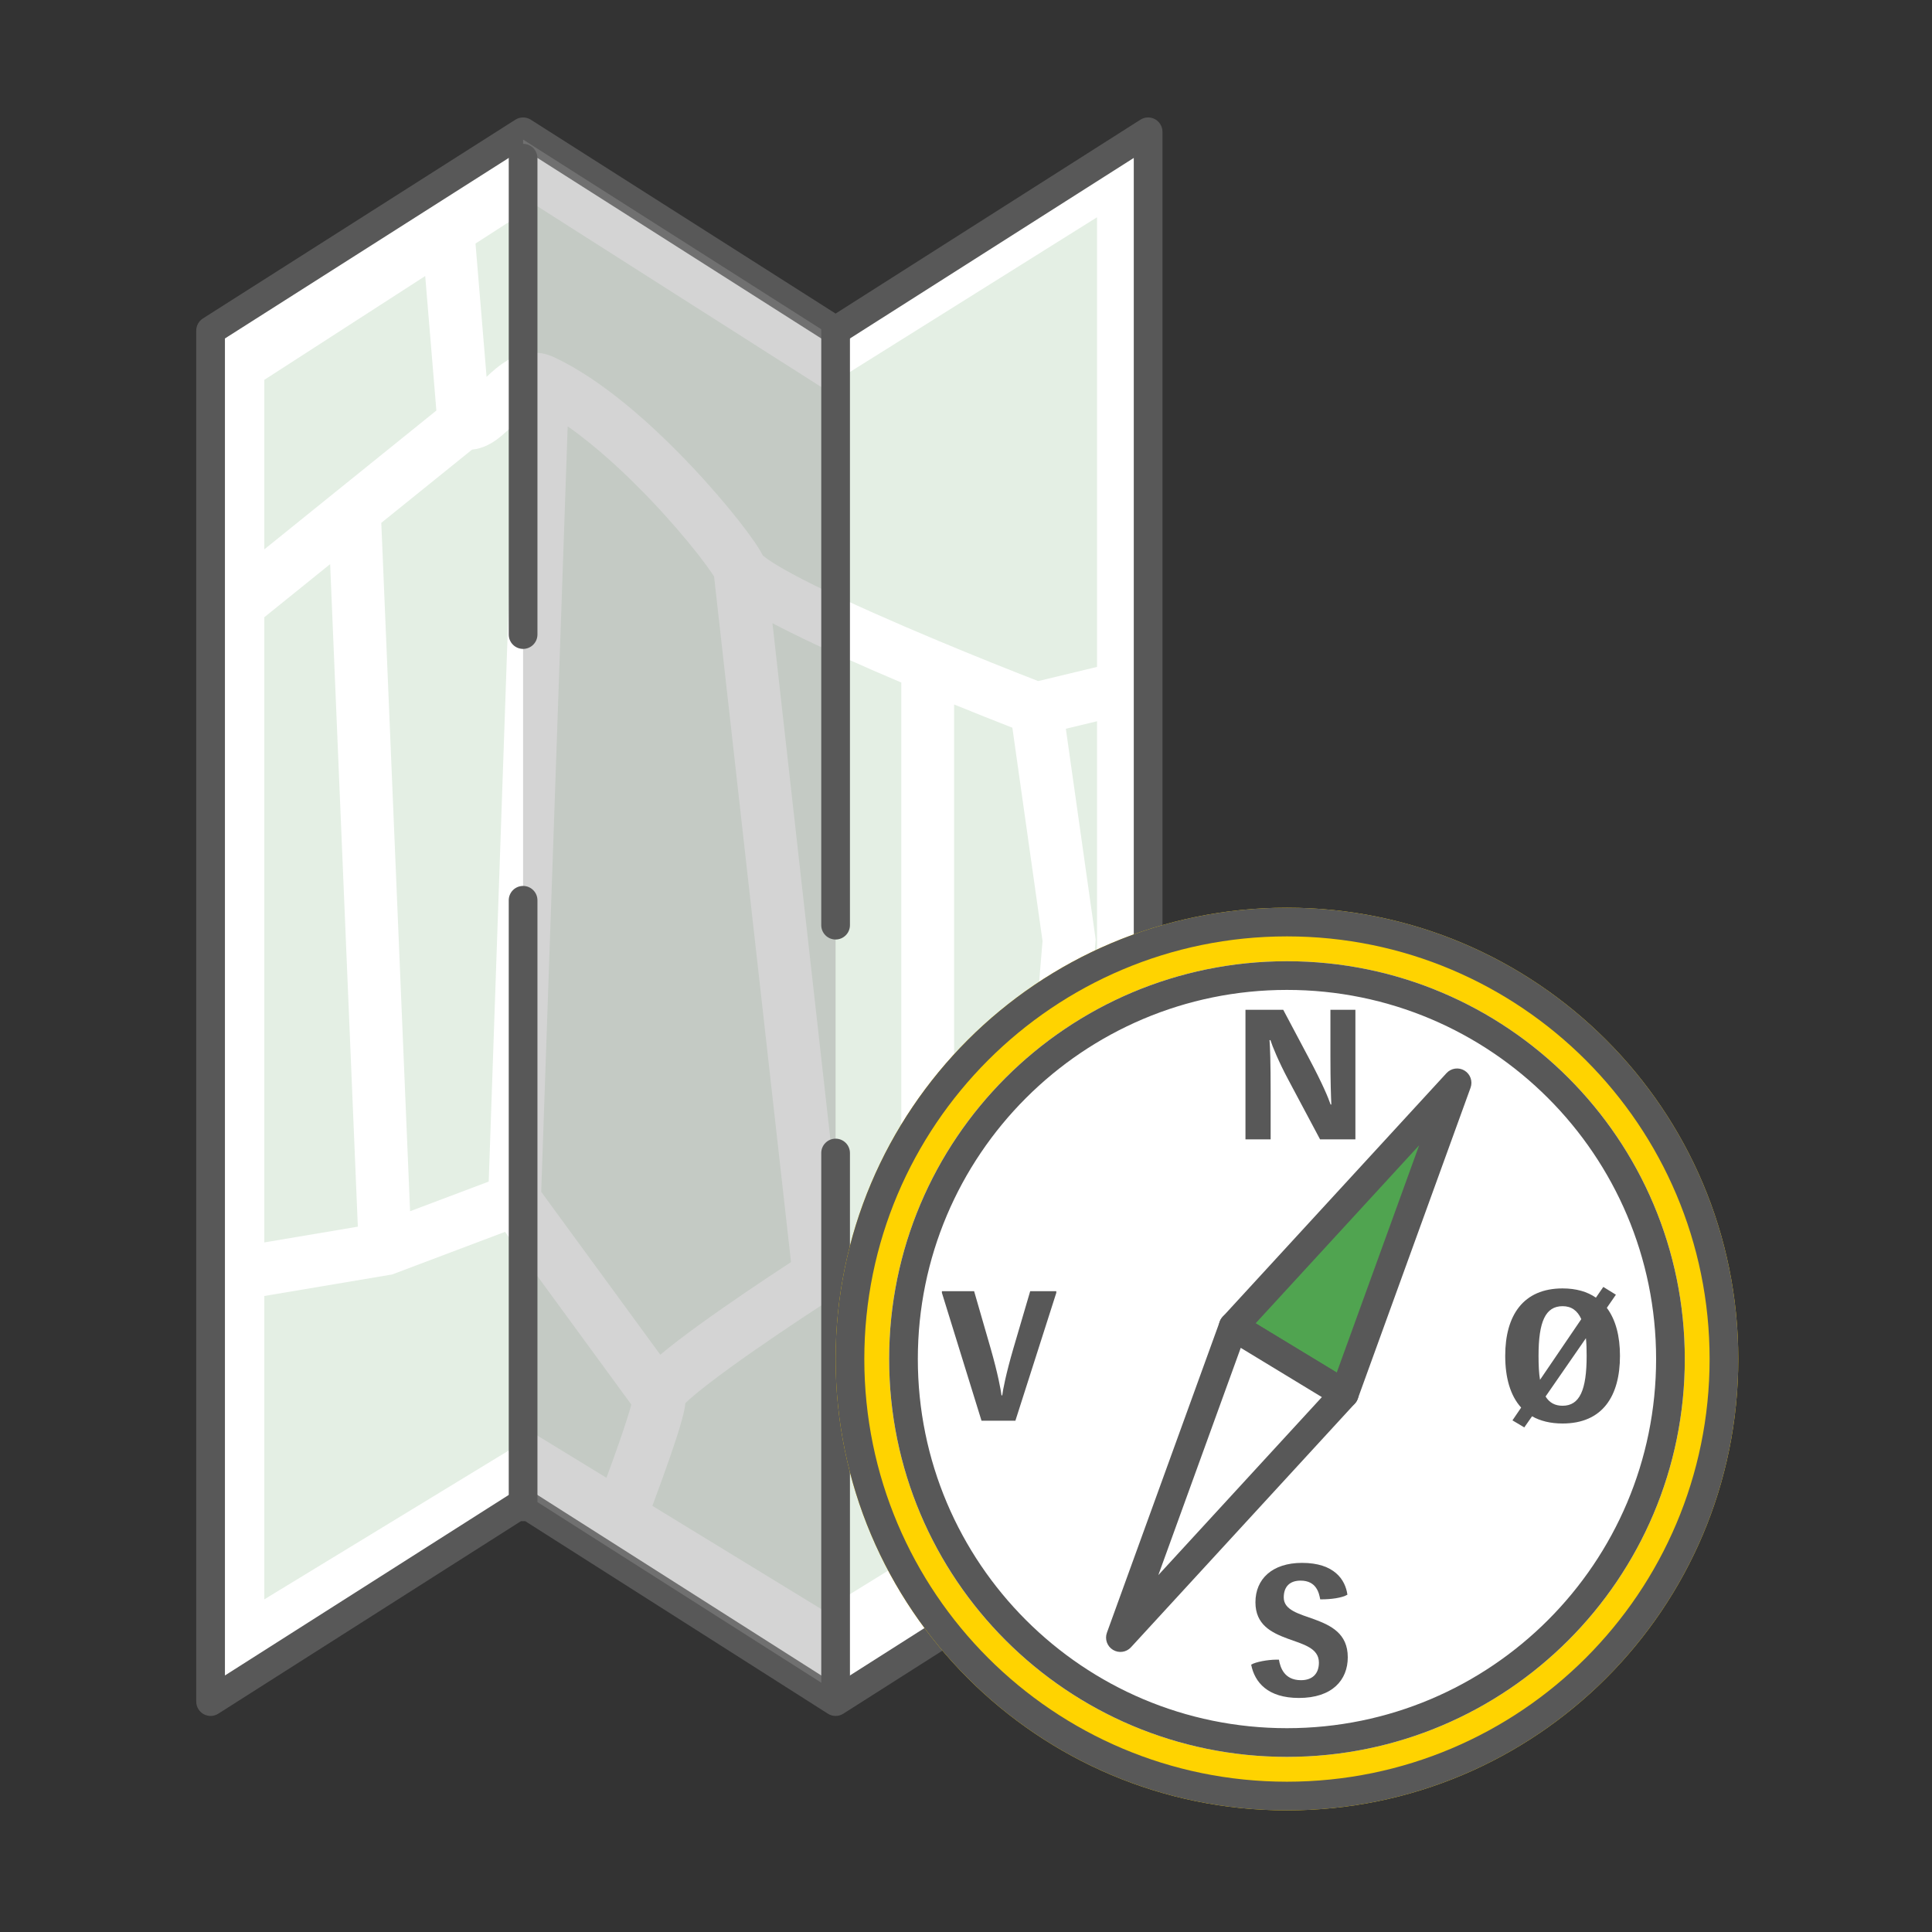
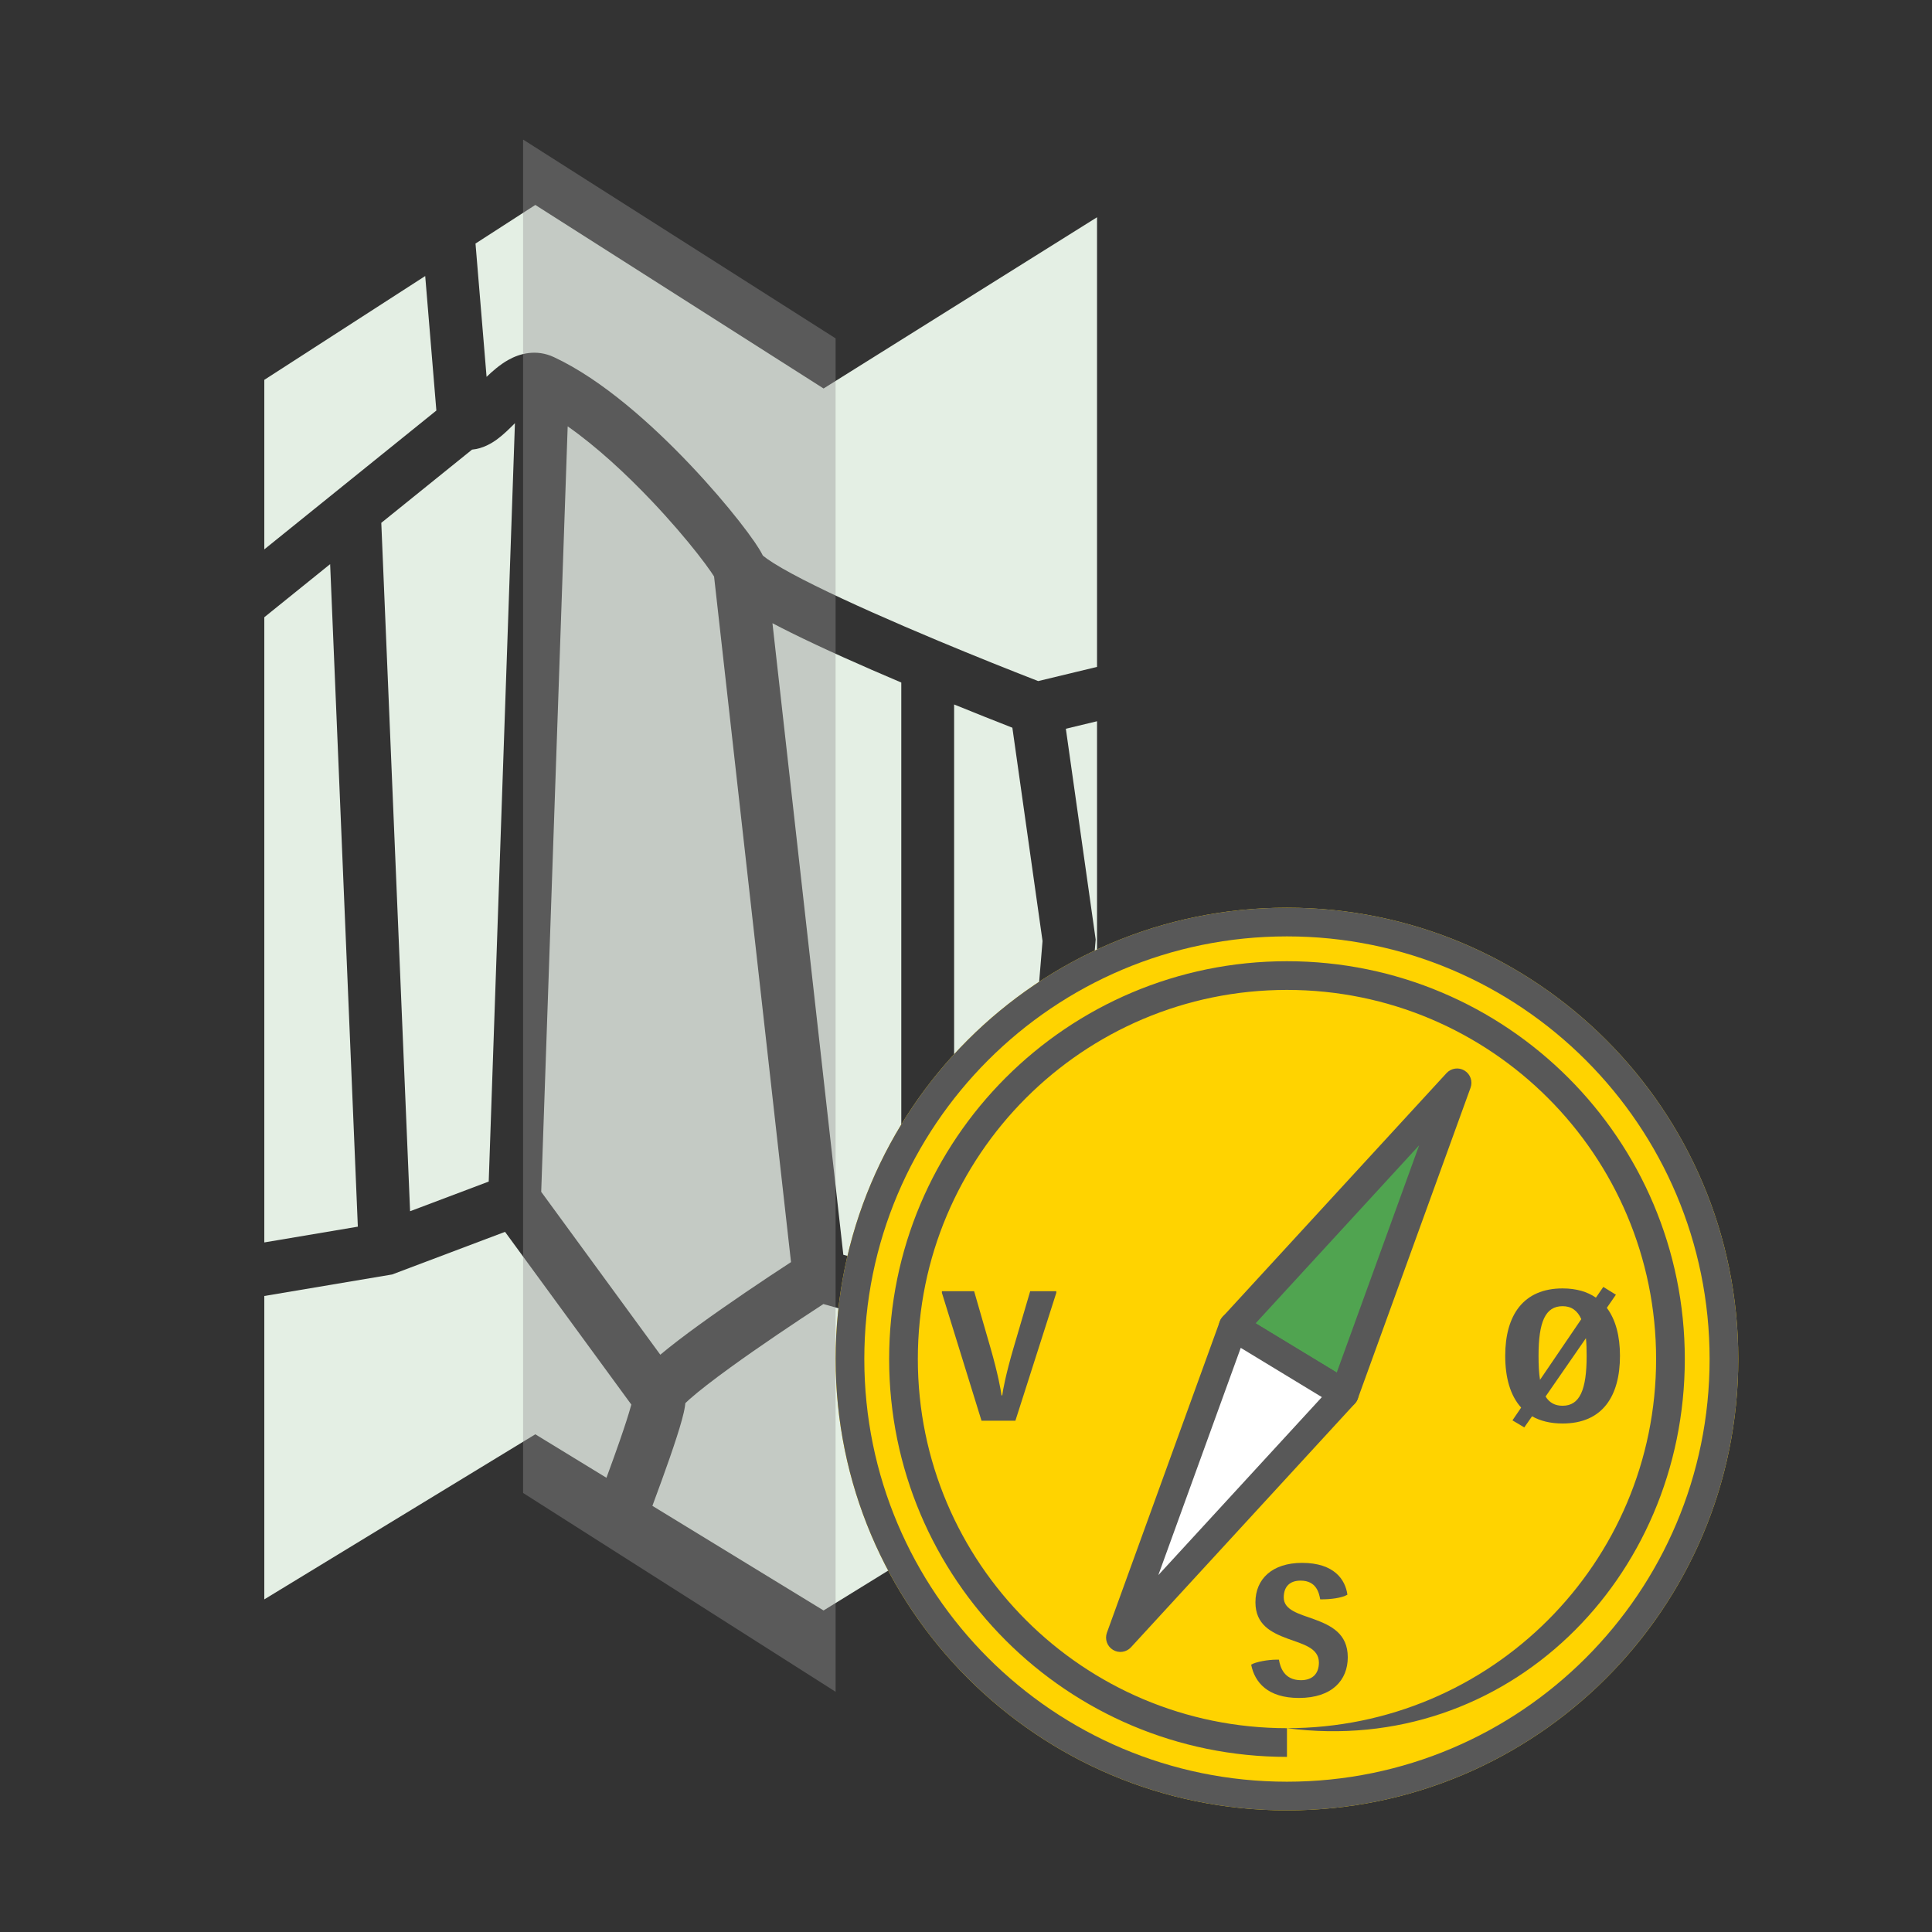
<svg xmlns="http://www.w3.org/2000/svg" width="101" height="101" viewBox="0 0 101 101" fill="none">
  <rect x="0" y="0" width="101" height="101" fill="#333333" stroke="none" />
-   <path d="M11.009 17.282L27.346 6.89L43.683 17.282L60.021 6.89V78.563L43.683 88.955L27.346 78.563L11.009 88.955V17.282Z" fill="white" />
-   <path fill-rule="evenodd" clip-rule="evenodd" d="M60.382 6.232C60.622 6.364 60.771 6.616 60.771 6.89V78.563C60.771 78.819 60.64 79.058 60.423 79.195L44.086 89.588C43.84 89.744 43.526 89.744 43.281 89.588L27.346 79.451L11.411 89.588C11.18 89.735 10.888 89.744 10.648 89.612C10.408 89.481 10.259 89.229 10.259 88.955V17.282C10.259 17.026 10.39 16.787 10.606 16.649L26.943 6.257C27.189 6.101 27.503 6.101 27.748 6.257L43.683 16.393L59.618 6.257C59.849 6.11 60.142 6.1 60.382 6.232ZM59.271 8.256L44.086 17.915C43.84 18.071 43.526 18.071 43.281 17.915L27.346 7.779L11.759 17.694V87.589L26.944 77.93C27.189 77.773 27.503 77.773 27.749 77.93L43.683 88.066L59.271 78.151V8.256Z" fill="#585858" />
  <path d="M24.858 12.732L25.437 19.701C25.745 19.404 26.13 19.066 26.561 18.822C27.166 18.481 28.032 18.238 28.96 18.671C31.491 19.851 34.118 22.224 36.099 24.315C37.106 25.378 37.981 26.406 38.633 27.236C38.959 27.651 39.235 28.024 39.448 28.334C39.597 28.552 39.762 28.805 39.879 29.042L39.898 29.059C40.004 29.148 40.179 29.275 40.44 29.439C40.959 29.766 41.695 30.163 42.598 30.61C44.395 31.501 46.733 32.529 49.031 33.491C50.934 34.287 52.795 35.031 54.273 35.605L57.35 34.864V11.358L43.054 20.309L27.985 10.714L24.858 12.732Z" fill="#E4EFE4" />
  <path d="M22.229 14.43L22.812 21.462L13.817 28.72V19.858L22.229 14.43Z" fill="#E4EFE4" />
  <path d="M13.817 32.268V64.951L18.707 64.127L17.259 29.491L13.817 32.268Z" fill="#E4EFE4" />
  <path d="M13.817 67.751V83.611L27.985 74.982L31.704 77.255C31.967 76.541 32.202 75.888 32.402 75.312C32.672 74.534 32.869 73.921 32.984 73.5C32.989 73.483 32.993 73.466 32.997 73.451C32.999 73.443 33.002 73.435 33.004 73.427L26.402 64.398L20.5 66.626L13.817 67.751Z" fill="#E4EFE4" />
  <path d="M34.105 78.722L43.054 84.191L52.797 78.179V70.907L43.045 68.172C41.608 69.106 39.714 70.376 38.16 71.503C37.28 72.142 36.541 72.712 36.059 73.138C35.966 73.221 35.889 73.292 35.829 73.351C35.823 73.409 35.816 73.462 35.809 73.507C35.777 73.726 35.717 73.976 35.648 74.227C35.508 74.74 35.286 75.423 35.011 76.217C34.757 76.948 34.45 77.795 34.105 78.722Z" fill="#E4EFE4" />
  <path d="M55.558 76.475L57.35 75.369V37.705L55.72 38.097L57.279 49.114L55.558 69.917V76.475Z" fill="#E4EFE4" />
  <path d="M39.826 28.991C39.826 28.991 39.83 28.995 39.837 29.003C39.829 28.995 39.826 28.991 39.826 28.991Z" fill="#E4EFE4" />
  <path d="M49.879 36.828C50.971 37.273 52.009 37.686 52.924 38.043L54.501 49.194L52.939 68.079L49.879 67.221V36.828Z" fill="#E4EFE4" />
  <path d="M47.117 35.681V66.446L44.087 65.596L40.382 32.58C40.695 32.745 41.027 32.914 41.372 33.085C43.019 33.901 45.072 34.814 47.117 35.681Z" fill="#E4EFE4" />
  <path d="M37.33 30.138L41.352 65.98C39.914 66.917 38.074 68.154 36.538 69.268C35.78 69.818 35.073 70.355 34.519 70.821L28.293 62.306L29.677 22.288C31.186 23.346 32.739 24.783 34.094 26.214C35.042 27.215 35.862 28.179 36.461 28.942C36.761 29.325 37.001 29.649 37.17 29.896C37.243 30.003 37.295 30.082 37.33 30.138Z" fill="#E4EFE4" />
  <path d="M26.919 22.123L25.549 61.769L21.438 63.32L19.933 27.333L24.677 23.505C25.251 23.453 25.717 23.163 25.984 22.968C26.315 22.726 26.65 22.395 26.919 22.123Z" fill="#E4EFE4" />
  <path d="M24.28 20.789C24.269 20.796 24.264 20.797 24.264 20.797C24.264 20.797 24.27 20.794 24.28 20.789Z" fill="#E4EFE4" />
  <g style="mix-blend-mode:darken" opacity="0.4">
    <path d="M27.346 7.296L43.683 17.689L43.683 88.442L27.346 78.049L27.346 7.296Z" fill="#949494" />
  </g>
-   <path fill-rule="evenodd" clip-rule="evenodd" d="M27.346 7.519C27.76 7.519 28.096 7.855 28.096 8.269V33.173C28.096 33.587 27.76 33.923 27.346 33.923C26.931 33.923 26.596 33.587 26.596 33.173V8.269C26.596 7.855 26.931 7.519 27.346 7.519ZM43.683 16.419C44.097 16.419 44.433 16.755 44.433 17.169V48.365C44.433 48.779 44.097 49.115 43.683 49.115C43.269 49.115 42.933 48.779 42.933 48.365V17.169C42.933 16.755 43.269 16.419 43.683 16.419ZM27.346 46.315C27.76 46.315 28.096 46.651 28.096 47.065V78.775C28.096 79.189 27.76 79.525 27.346 79.525C26.931 79.525 26.596 79.189 26.596 78.775V47.065C26.596 46.651 26.931 46.315 27.346 46.315ZM43.683 59.527C44.097 59.527 44.433 59.863 44.433 60.277V88.092C44.433 88.507 44.097 88.842 43.683 88.842C43.269 88.842 42.933 88.507 42.933 88.092V60.277C42.933 59.863 43.269 59.527 43.683 59.527Z" fill="#585858" />
  <path d="M90.874 71.048C90.874 84.079 80.31 94.643 67.279 94.643C54.248 94.643 43.684 84.079 43.684 71.048C43.684 58.016 54.248 47.452 67.279 47.452C80.31 47.452 90.874 58.016 90.874 71.048Z" fill="#FFD300" />
  <path fill-rule="evenodd" clip-rule="evenodd" d="M67.279 93.143C79.482 93.143 89.374 83.251 89.374 71.048C89.374 58.845 79.482 48.952 67.279 48.952C55.076 48.952 45.184 58.845 45.184 71.048C45.184 83.251 55.076 93.143 67.279 93.143ZM67.279 94.643C80.31 94.643 90.874 84.079 90.874 71.048C90.874 58.016 80.31 47.452 67.279 47.452C54.248 47.452 43.684 58.016 43.684 71.048C43.684 84.079 54.248 94.643 67.279 94.643Z" fill="#585858" />
-   <path d="M88.077 71.047C88.077 82.534 78.765 91.845 67.279 91.845C55.793 91.845 46.482 82.534 46.482 71.047C46.482 59.561 55.793 50.25 67.279 50.25C78.765 50.25 88.077 59.561 88.077 71.047Z" fill="white" />
-   <path fill-rule="evenodd" clip-rule="evenodd" d="M67.279 90.345C77.937 90.345 86.577 81.705 86.577 71.047C86.577 60.39 77.937 51.75 67.279 51.75C56.622 51.75 47.982 60.39 47.982 71.047C47.982 81.705 56.622 90.345 67.279 90.345ZM67.279 91.845C78.765 91.845 88.077 82.534 88.077 71.047C88.077 59.561 78.765 50.25 67.279 50.25C55.793 50.25 46.482 59.561 46.482 71.047C46.482 82.534 55.793 91.845 67.279 91.845Z" fill="#585858" />
+   <path fill-rule="evenodd" clip-rule="evenodd" d="M67.279 90.345C77.937 90.345 86.577 81.705 86.577 71.047C86.577 60.39 77.937 51.75 67.279 51.75C56.622 51.75 47.982 60.39 47.982 71.047C47.982 81.705 56.622 90.345 67.279 90.345ZC78.765 91.845 88.077 82.534 88.077 71.047C88.077 59.561 78.765 50.25 67.279 50.25C55.793 50.25 46.482 59.561 46.482 71.047C46.482 82.534 55.793 91.845 67.279 91.845Z" fill="#585858" />
  <path d="M76.172 56.608L70.275 72.87L64.469 69.347L76.172 56.608Z" fill="#50A450" />
  <path fill-rule="evenodd" clip-rule="evenodd" d="M76.561 55.966C76.867 56.152 76.999 56.527 76.877 56.863L70.98 73.126C70.903 73.337 70.736 73.503 70.524 73.577C70.312 73.652 70.078 73.628 69.886 73.511L64.079 69.987C63.887 69.871 63.758 69.674 63.726 69.452C63.694 69.229 63.764 69.004 63.916 68.839L75.62 56.1C75.862 55.837 76.256 55.781 76.561 55.966ZM65.64 69.18L69.882 71.754L74.19 59.873L65.64 69.18Z" fill="#585858" />
  <path d="M58.572 85.609L64.469 69.346L70.275 72.87L58.572 85.609Z" fill="white" />
  <path fill-rule="evenodd" clip-rule="evenodd" d="M58.183 86.25C57.877 86.065 57.745 85.689 57.867 85.353L63.764 69.091C63.841 68.879 64.008 68.714 64.22 68.639C64.432 68.564 64.666 68.588 64.859 68.705L70.665 72.229C70.857 72.346 70.987 72.542 71.018 72.765C71.05 72.987 70.98 73.212 70.828 73.377L59.124 86.116C58.882 86.38 58.488 86.436 58.183 86.25ZM69.104 73.037L64.863 70.462L60.554 82.343L69.104 73.037Z" fill="#585858" />
-   <path d="M65.11 59.562H66.426V57.046C66.426 55.566 66.397 54.744 66.368 54.376H66.416C66.504 54.666 66.842 55.498 67.355 56.456L69.009 59.562H70.857V52.789H69.551V55.266C69.551 56.553 69.58 57.327 69.599 57.743H69.561C69.445 57.404 69.154 56.688 68.429 55.324L67.084 52.789H65.11V59.562Z" fill="#585858" />
  <path d="M66.724 86.763C66.289 86.763 65.64 86.879 65.408 87.024C65.592 87.953 66.279 88.765 67.904 88.765C69.646 88.765 70.458 87.827 70.458 86.637C70.458 85.389 69.568 84.973 68.707 84.653C67.895 84.363 67.111 84.17 67.111 83.512C67.111 82.931 67.44 82.631 67.991 82.631C68.833 82.631 68.959 83.299 69.017 83.609H69.104C69.549 83.609 70.149 83.541 70.439 83.367C70.333 82.583 69.752 81.703 68.069 81.703C66.511 81.703 65.631 82.544 65.631 83.763C65.631 84.944 66.472 85.35 67.304 85.66C68.127 85.96 68.949 86.153 68.949 86.917C68.949 87.517 68.591 87.836 68.011 87.836C67.13 87.836 66.927 87.159 66.859 86.763H66.724Z" fill="#585858" />
  <path d="M79.067 74.253L79.686 74.621L80.092 74.04C80.518 74.282 81.05 74.417 81.689 74.417C83.769 74.417 84.688 72.995 84.688 70.876C84.688 69.851 84.465 68.99 84.001 68.371L84.475 67.684L83.817 67.277L83.43 67.838C82.985 67.529 82.404 67.355 81.689 67.355C79.628 67.355 78.689 68.767 78.689 70.876C78.689 72.018 78.951 72.956 79.522 73.585L79.067 74.253ZM80.508 72.134C80.45 71.786 80.431 71.37 80.431 70.876C80.431 69.096 80.789 68.284 81.689 68.284C82.143 68.284 82.463 68.506 82.666 68.961L80.508 72.134ZM82.908 69.957C82.937 70.228 82.946 70.538 82.946 70.876C82.946 72.656 82.588 73.489 81.689 73.489C81.292 73.489 81.002 73.334 80.799 73.005L82.908 69.957Z" fill="#585858" />
  <path d="M51.311 74.272H53.082L55.22 67.587V67.5H53.856L52.975 70.499C52.588 71.825 52.424 72.686 52.395 72.947H52.356C52.327 72.686 52.163 71.796 51.785 70.48L50.924 67.5H49.241V67.587L51.311 74.272Z" fill="#585858" />
</svg>